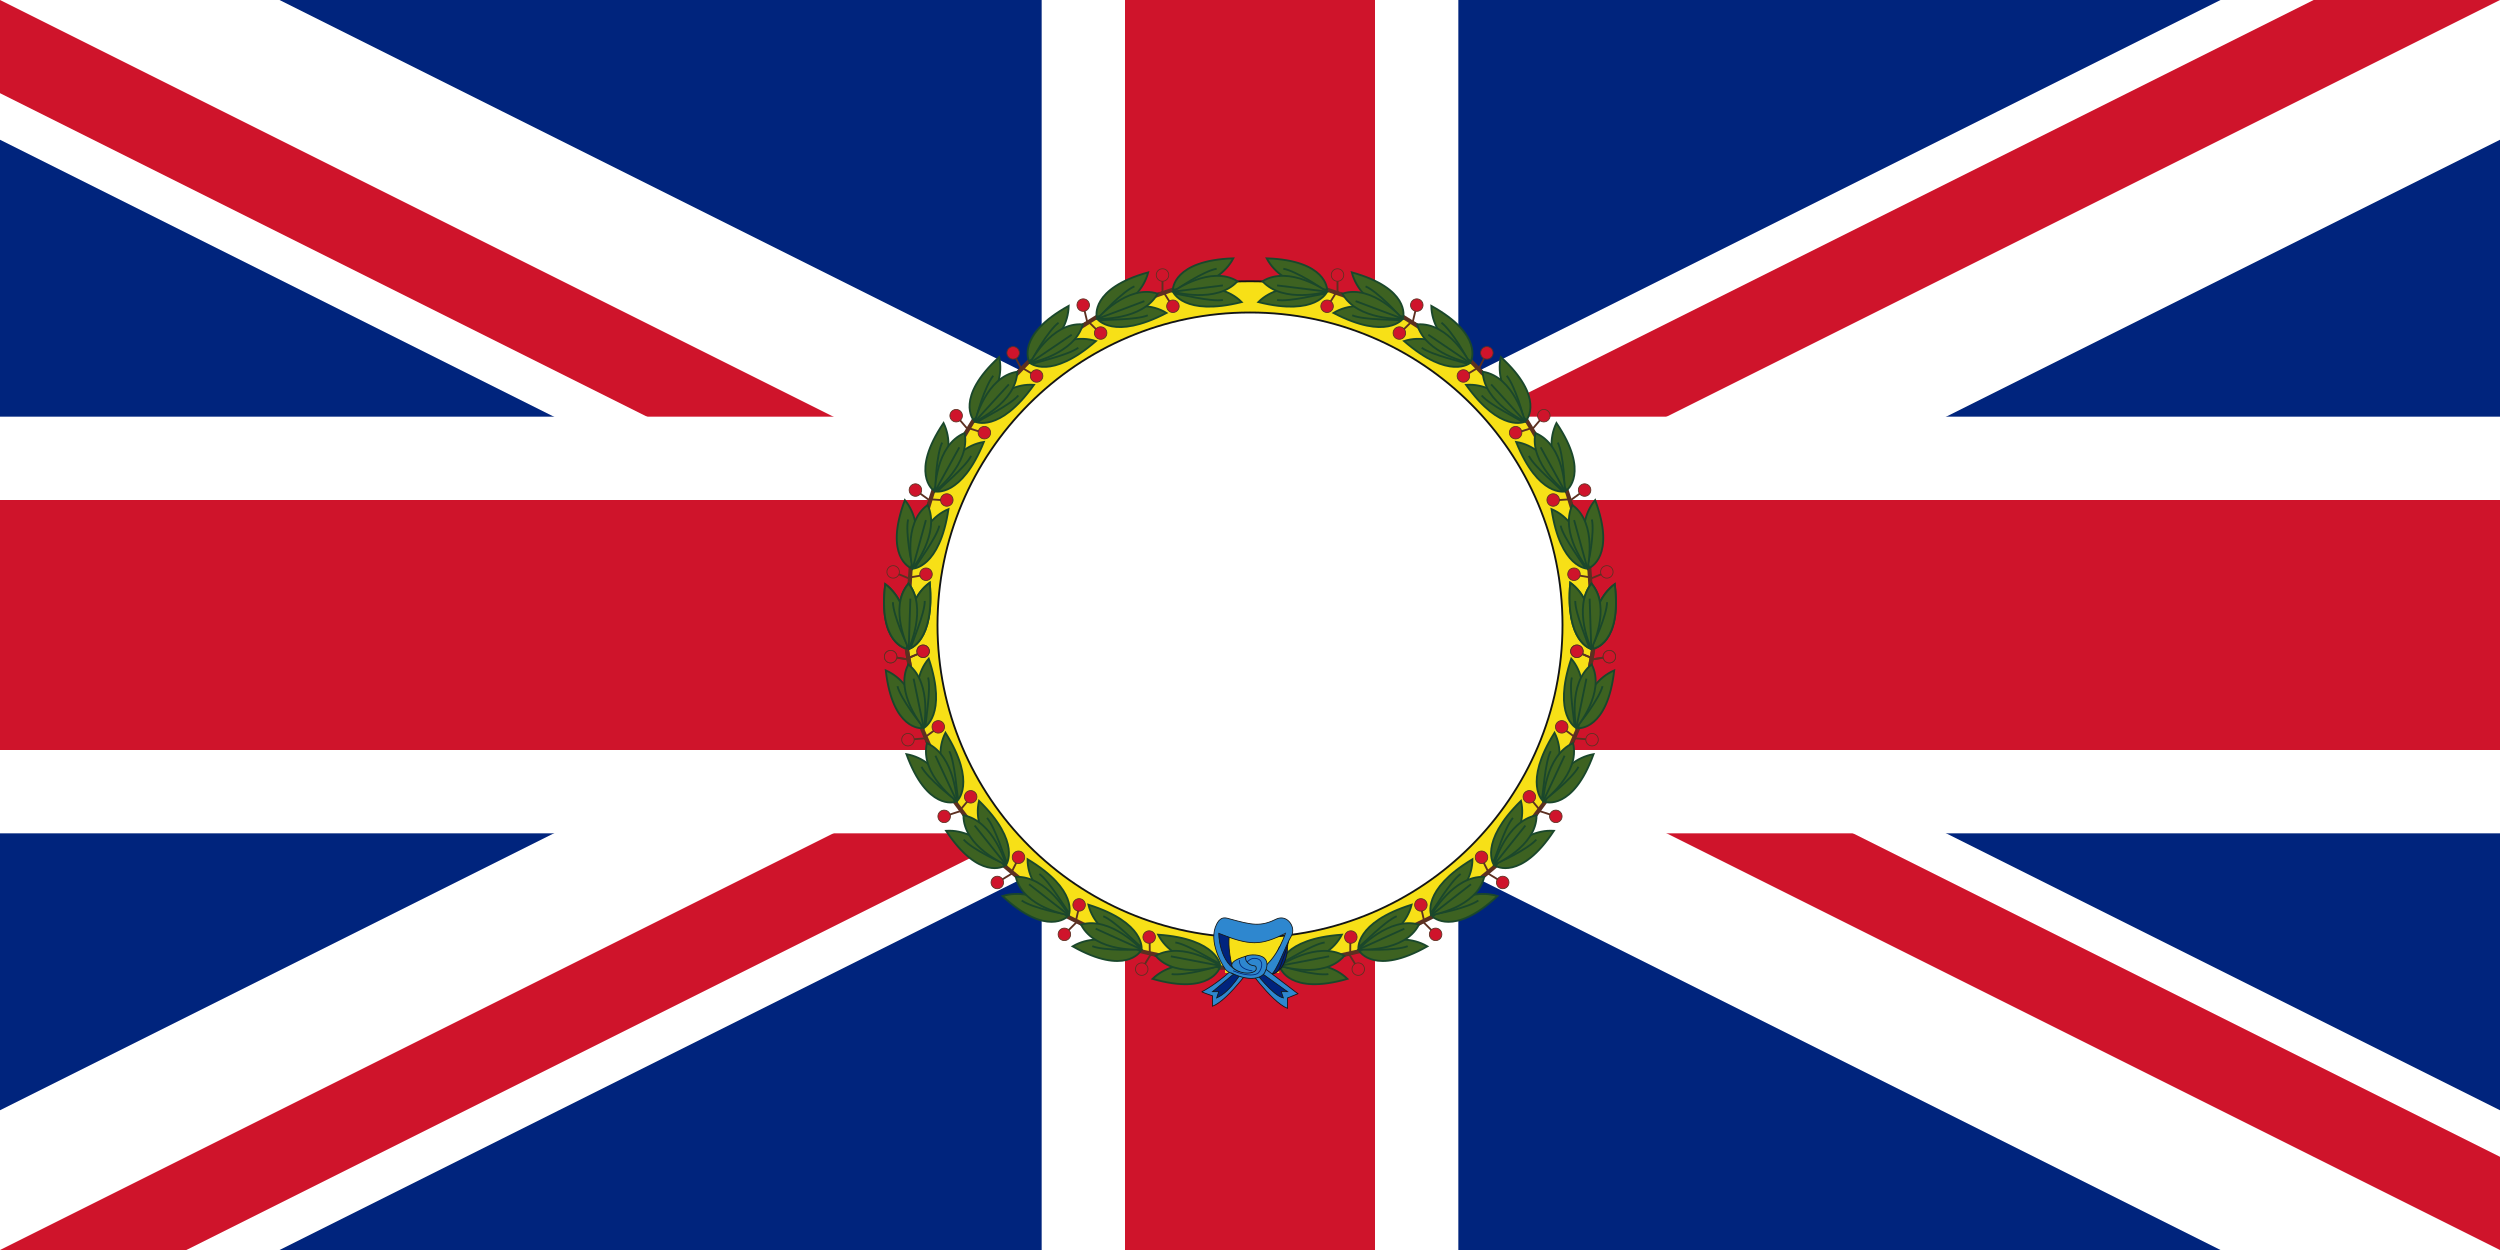
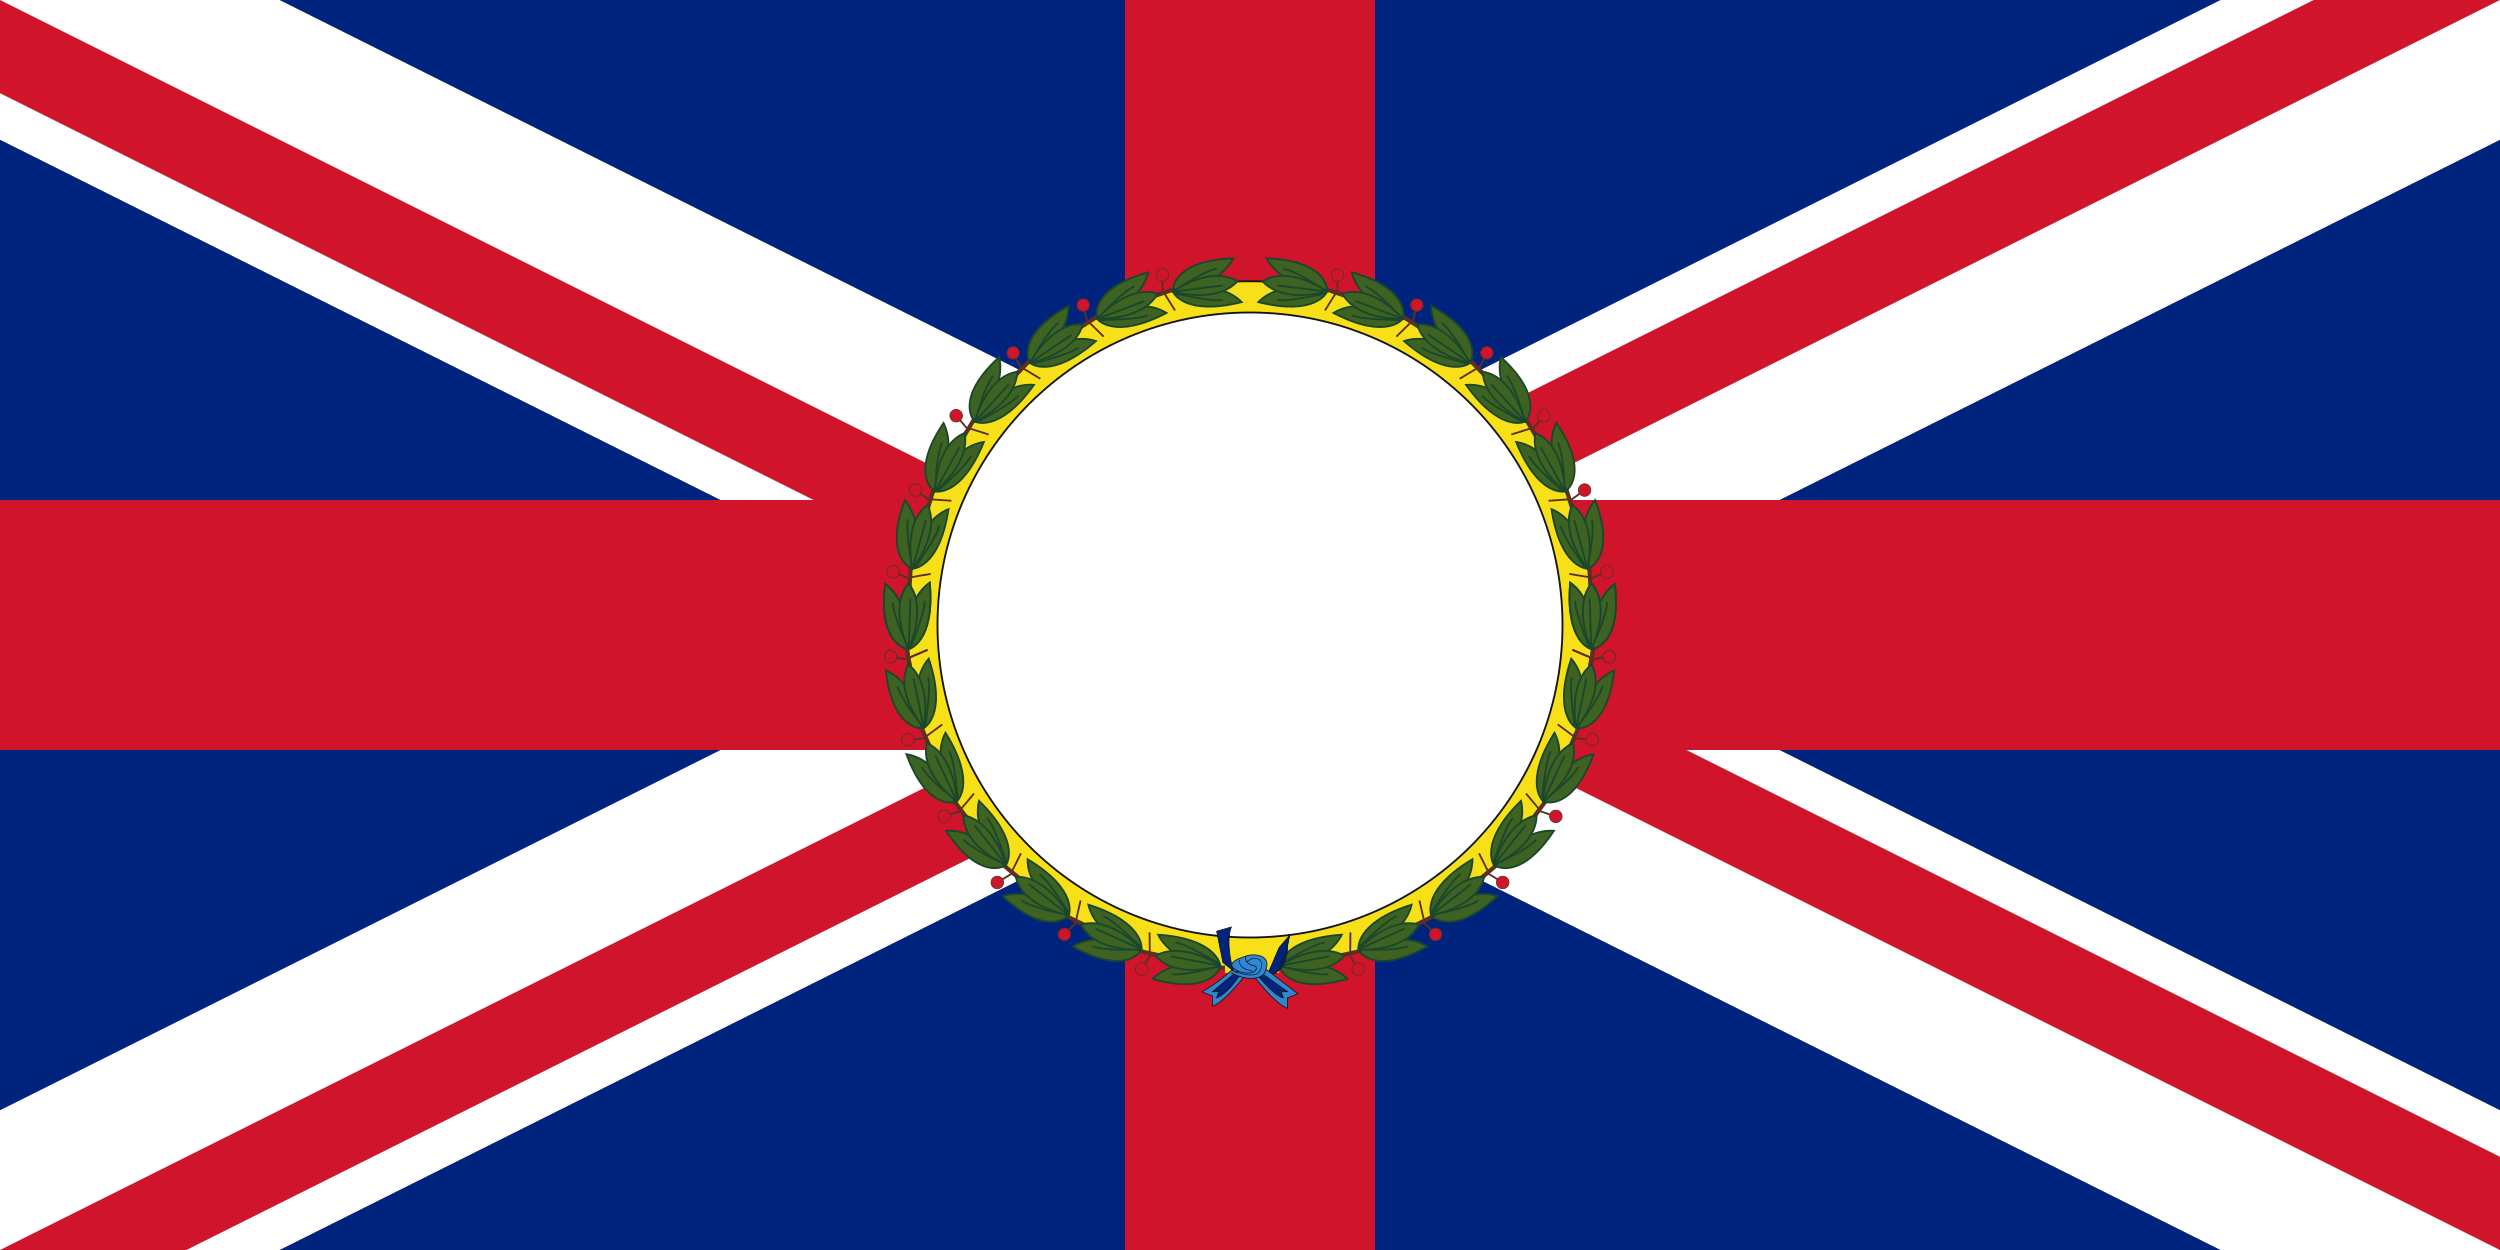
<svg xmlns="http://www.w3.org/2000/svg" xmlns:xlink="http://www.w3.org/1999/xlink" width="1200px" height="600px" viewBox="0 0 1200 600">
  <rect x="0" y="0" width="1200" height="600" fill="#333333" stroke="none" />
  <defs>
    <style type="text/css">
 
 .str4 {stroke:#131516;stroke-width:0.4}
 .str5 {stroke:#00247d;stroke-width:0.4;stroke-linecap:round}
 .str2 {stroke:#5c3021;stroke-width:0.4}
 .str0 {stroke:#131516;stroke-width:0.9}
 .str3 {stroke:#1a472b;stroke-width:0.9}
 .str6 {stroke:#5c3021;stroke-width:0.9}
 .fil6 {fill:none}
 .fil7 {fill:#2e87cf}
 .fil8 {fill:#00247d}
 .fil5 {fill:#3d6221}
 .fil3 {fill:#5c3021}
 .fil4 {fill:#cf142b}
 .fil1 {fill:#f7e017}
 .fil2 {fill:white}
 
 </style>
    <clipPath id="t">
      <path d="M30,15 h30 v15 z v15 h-30 z h-30 v-15 z v-15 h30 z" />
    </clipPath>
  </defs>
  <g transform="scale(20)">
    <path d="M0,0 v30 h60 v-30 z" fill="#00247d" />
    <path d="M0,0 L60,30 M60,0 L0,30" stroke="#fff" stroke-width="6" />
    <path d="M0,0 L60,30 M60,0 L0,30" clip-path="url(#t)" stroke="#cf142b" stroke-width="4" />
-     <path d="M30,0 v30 M0,15 h60" stroke="#fff" stroke-width="10" />
    <path d="M30,0 v30 M0,15 h60" stroke="#cf142b" stroke-width="6" />
  </g>
  <circle class="fil1 str0" cx="600" cy="300" r="165" />
  <circle class="fil2 str0" cx="600" cy="300" r="150" />
  <g id="3">
    <g id="2">
      <g id="list">
        <polygon class="fil3" points="657,147 658,145 631,136 631,138" />
        <path class="fil6 str6" d="M636,149 L641,141" />
        <path class="fil6 str6" d="M642,133 L642,141" />
-         <circle class="fil4 str2" cx="637" cy="147" r="3" />
        <circle class="fil4 str2" cx="642" cy="132" r="3" />
        <path class="fil5 str3" d="M608 124c29,1 29,15 29,15 0,0 -21,0 -29,-15z" />
        <path class="fil6 str3" d="M616 129c6,1 20,10 20,11" />
        <path class="fil5 str3" d="M604 145c28,7 33,-5 33,-5 0,0 -21,-7 -33,5z" />
        <path class="fil6 str3" d="M613 144c6,1 21,-3 23,-3" />
        <path class="fil5 str3" d="M637 140c0,0 -18,-13 -31,-5 10,11 31,5 31,5z" />
        <path class="fil6 str3" d="M637 140 L613,137" />
      </g>
      <use xlink:href="#list" transform="rotate(13.5, 600, 300)" />
      <use xlink:href="#list" transform="rotate(27, 600, 300)" />
      <use xlink:href="#list" transform="rotate(40.5, 600, 300)" />
      <use xlink:href="#list" transform="rotate(54, 600, 300)" />
      <use xlink:href="#list" transform="rotate(67.5, 600, 300)" />
      <use xlink:href="#list" transform="rotate(81, 600, 300)" />
    </g>
    <use xlink:href="#2" transform="rotate(81, 600, 300)" />
  </g>
  <use xlink:href="#3" transform="scale(-1, 1) translate(-1200)" />
  <rect class="fil1" x="588" y="451" width="26" height="16" />
  <path class="fil7 str4" d="M594,463 C585,472 577,476 577,476 C576,476 582,478 582,478 L582,483 C590,480 603,461 603,461 L594,463z" />
  <path class="fil8 str4" d="M594,466 L582,476 L585,476 L584,479 C591,476 597,465 597,465 L594,466z" />
  <path class="fil8 str4" d="M591,445 C588,453 592,466 592,466 L587,462 L584,447 L591,445z" />
  <path class="fil8 str4" d="M608,468 C617,468 618,457 618,455 C618,453 619,449 619,449 L608,468z" />
  <path class="fil8 str4" d="M608 468c6,-0.6 6,-3 6.5,-4 0.4,-1 3,-8 3,-9 0.5,-1 1.5,-6 1.5,-6l-5 5.8 -6 14z" />
-   <path class="fil7 str4" d="M585,442 C579,450 586,462 588,465 C590,468 596,468 596,468 C596,468 607,470 610,468 C613,466 617,454 620,449 C622,445 618,439 613,441 C605,445 601,444 590,441 C587,440 586,441 585,442zM599,467 C587,467 585,452 585,448 C600,454 605,454 617,448 C617,448 611,467 599,467z" />
  <path class="fil7 str4" d="M606,464 L623,477 L618,479 L618,484 C610,481 597,462 597,462 L606,464z" />
  <path class="fil8 str4" d="M604,466 L618,476 L615,476 L616,479 C611,478 602,466 602,466 L604,466z" />
  <path class="fil7 str4" d="M591,467 C599,471 605,470 607,467 C608,465 609,462 607,460 C605,458 600,458 598,459 C594,461 603,466 602,466" />
  <path class="fil6 str5" d="M592,466 C599,469 603,468 604,467 C606,465 607,460 602,460 C599,460 596,465 596,465" />
  <path class="fil7 str4" d="M598,459 C598,459 597,461 600,463 C602,464 603,463 603,465 C603,467 598,468 594,466 C586,462 598,459 598,459z" />
  <path id="path1808" class="fil6 str5" d="M601,466 C594,465 595,461 595,461" />
</svg>